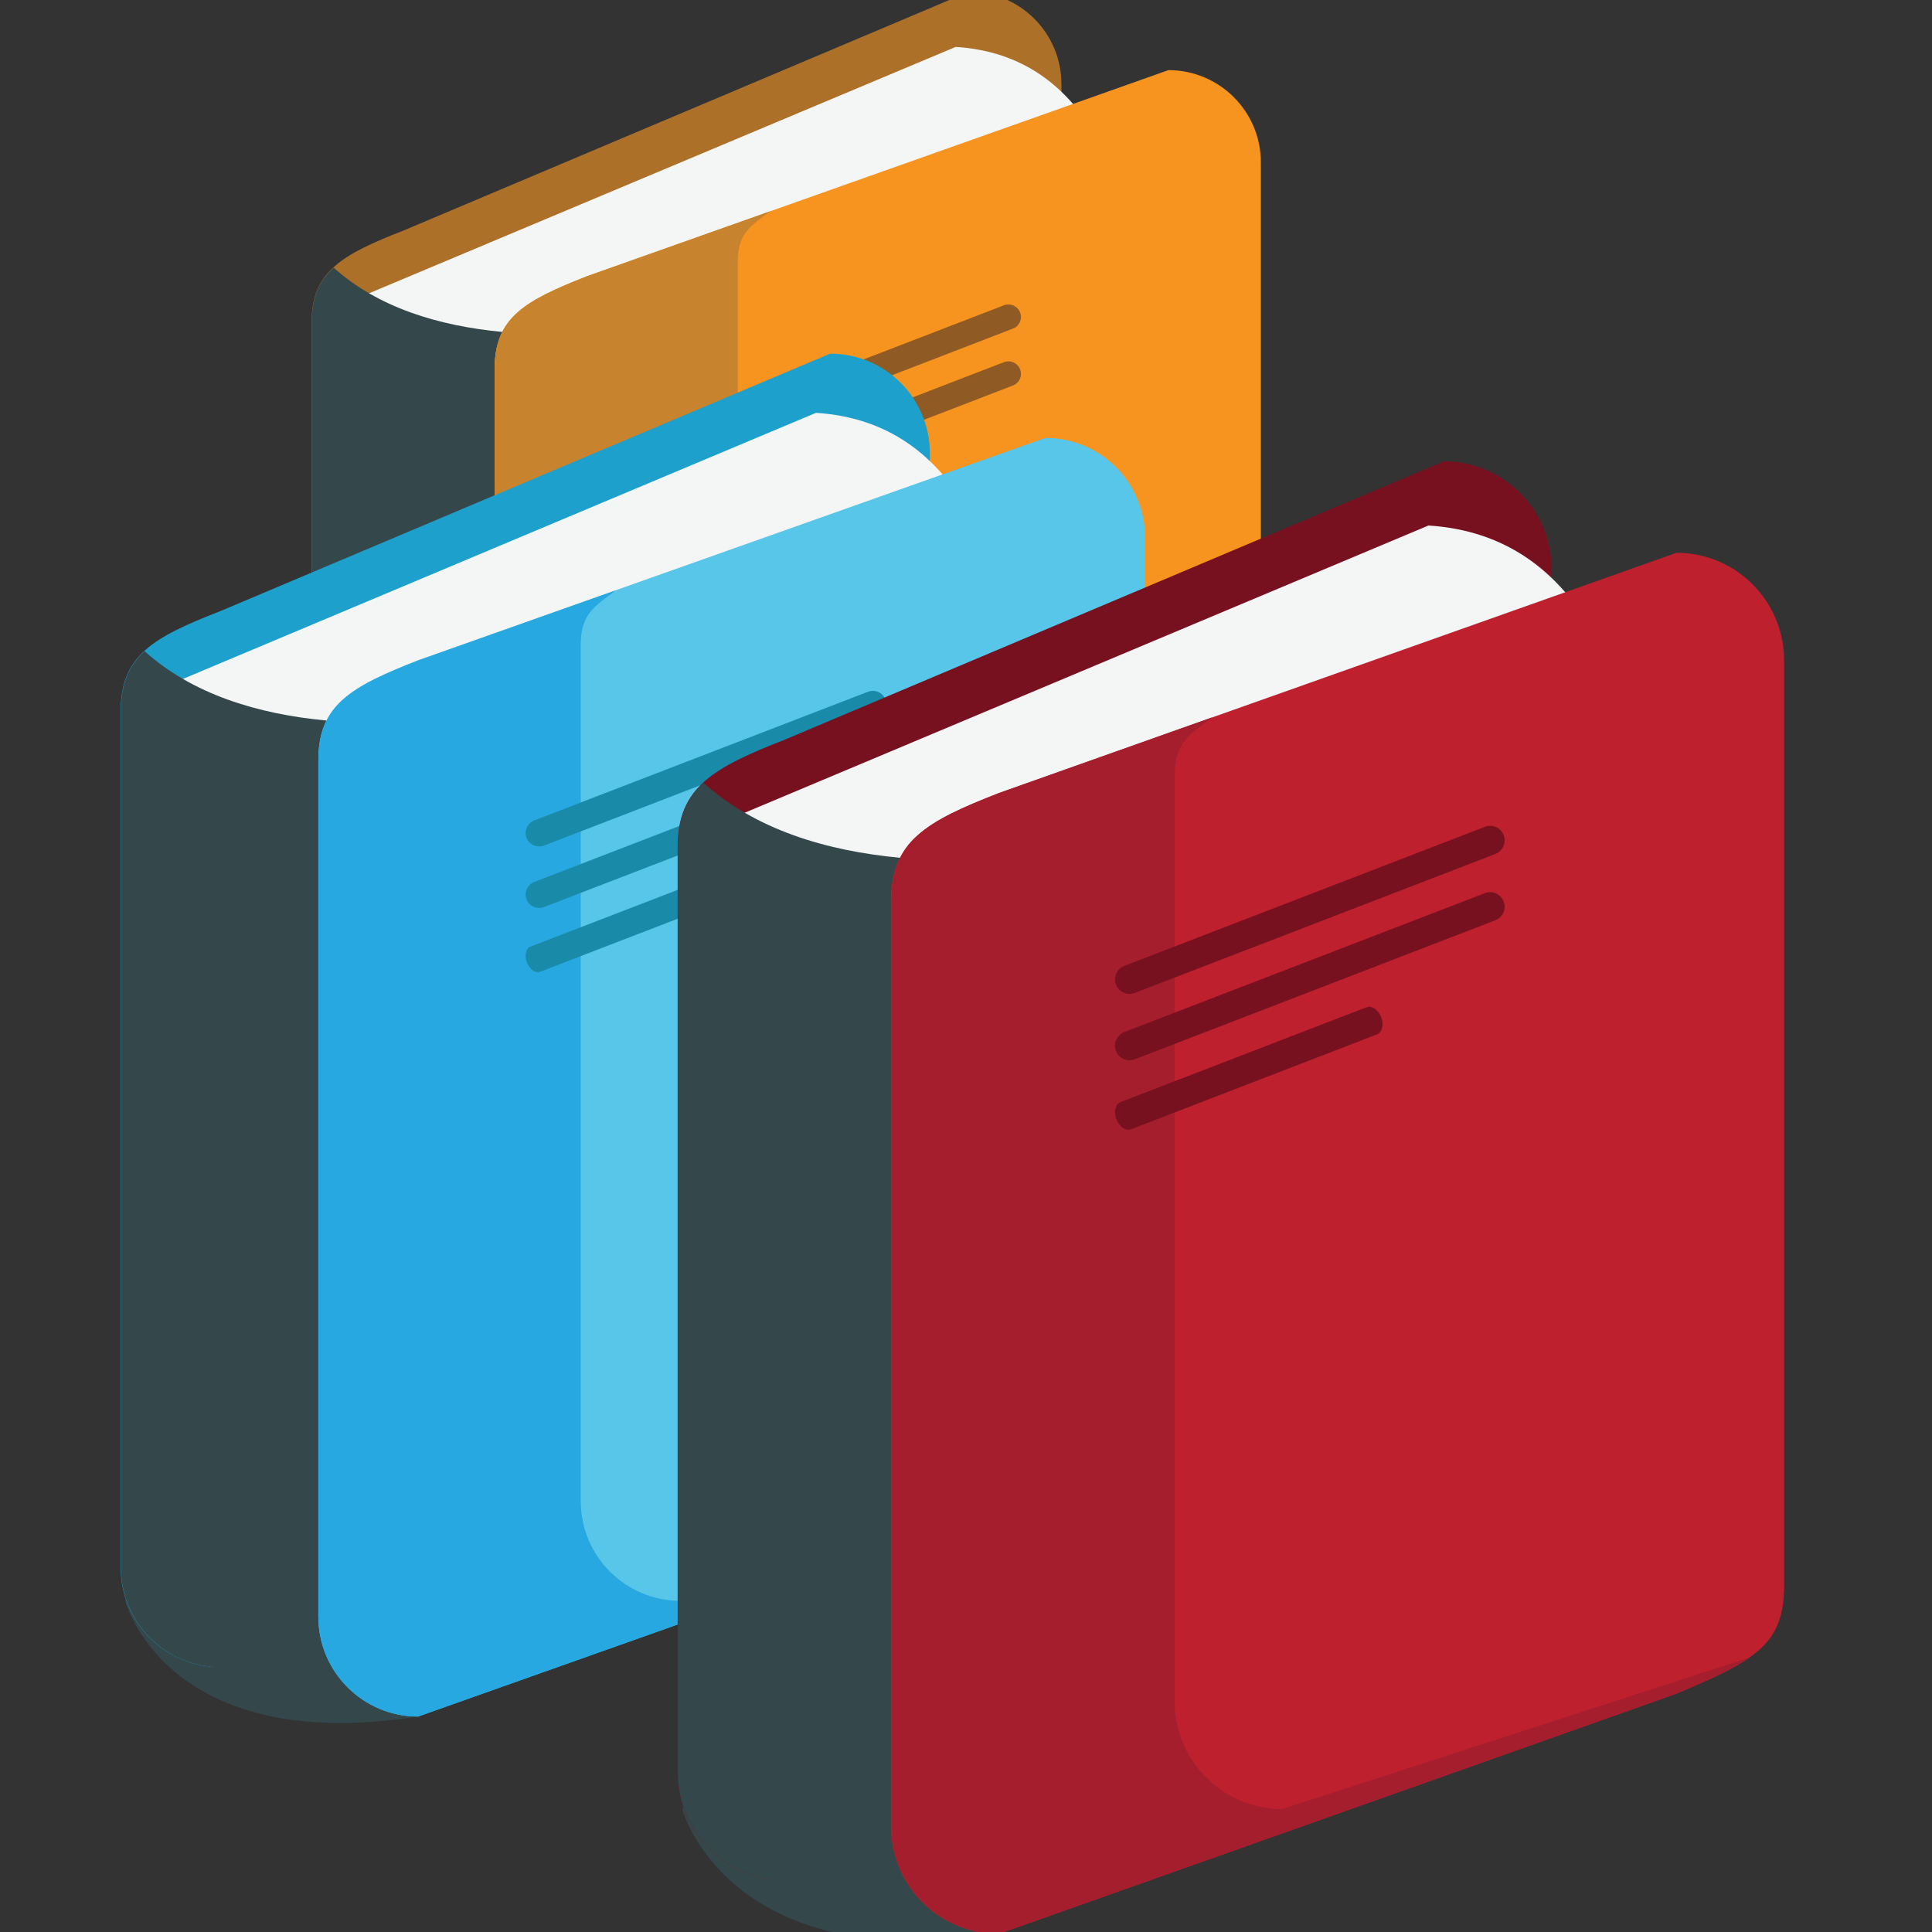
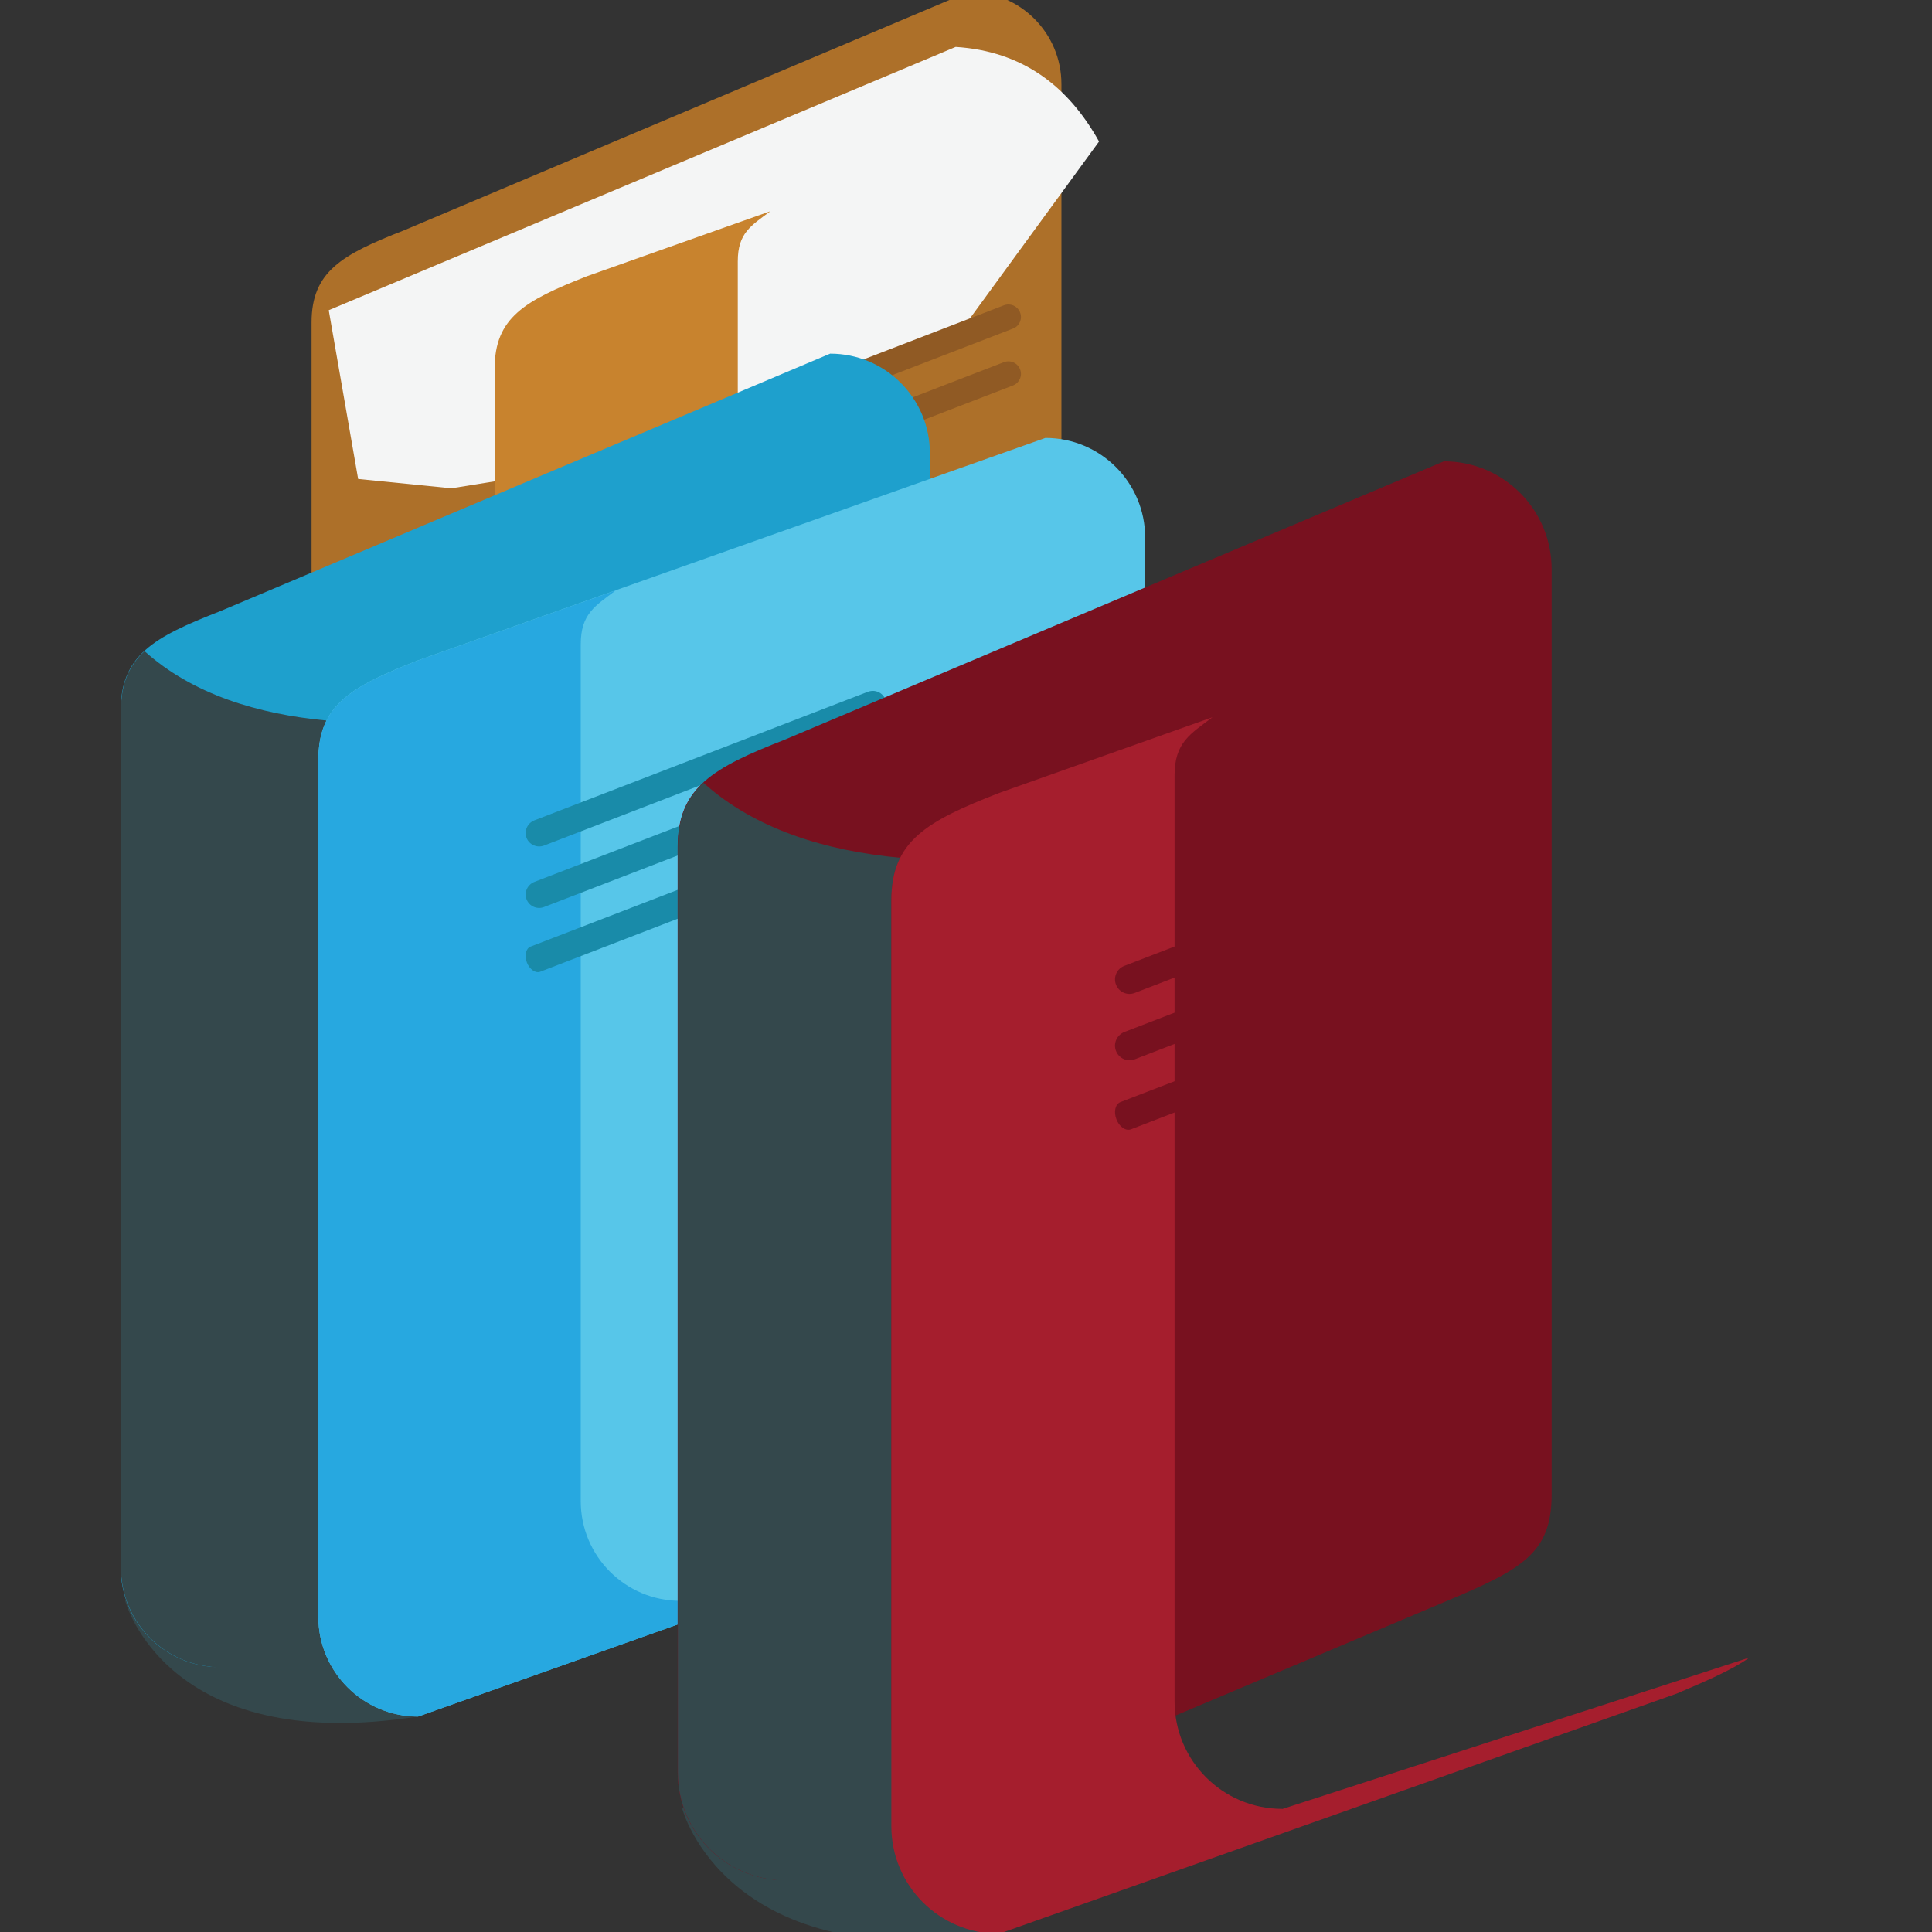
<svg xmlns="http://www.w3.org/2000/svg" viewBox="0 0 64 64" enable-background="new 0 0 64 64">
  <rect x="0" y="0" width="64" height="64" fill="#333333" stroke="none" />
  <g transform="translate(4)">
    <g>
      <path d="m6.455 38.03c0 0 1.238 4.768 8.992 3.549l1.318-3.191-2.232-2.425-6.17-2.036-1.908 4.103" fill="#34484c" />
      <path d="m31.16 29.09c0 1.688-.869 2.135-3.06 3.06l-18.719 7.903c-1.692 0-3.06-1.368-3.06-3.06v-26.305c0-1.689.994-2.25 3.06-3.057l18.72-7.906c1.689 0 3.06 1.37 3.06 3.06v26.305" fill="#ad7029" />
      <path d="m8.02 39.735c0 0 7.02 2.01 7.429 1.841.409-.176-.264-3.045-.264-3.045l-2.536-2.731-2.364-.111-.415.59-1.85 3.456" fill="#34484c" />
      <path d="m27.658 1.554l-20.768 8.722.974 5.591 3.09.309 10.319-1.661 6.414-3.36 4.72-6.467c-1.029-1.849-2.546-2.994-4.749-3.134" fill="#f4f5f5" />
-       <path d="m12.39 12.211c0-.491.091-.883.258-1.215-2.127-.2-4.134-.813-5.597-2.131-.487.446-.726 1-.726 1.828v26.305c0 1.691 1.372 3.06 3.059 3.06l3.02-1.275c-.006-.091-.015-.175-.015-.266v-26.306" fill="#34484c" />
-       <path d="m37.768 31.686c0 1.692-.87 2.135-3.062 3.061l-19.259 6.829c-1.689 0-3.061-1.37-3.061-3.06v-26.305c0-1.688.994-2.25 3.061-3.062l19.259-6.826c1.692 0 3.062 1.37 3.062 3.057v26.306" fill="#f79420" />
      <path d="m23.497 38.02c-1.689 0-3.057-1.368-3.057-3.06v-26.302c0-.945.443-1.18 1.079-1.661l-6.072 2.152c-2.067.811-3.061 1.374-3.061 3.062v26.305c0 1.689 1.372 3.06 3.061 3.06l19.259-6.829c.908-.384 1.585-.687 2.071-1.027l-13.28 4.3" fill="#c8832e" />
      <g fill="#905a24">
        <path d="m29.792 10.351c.084.212-.023.456-.237.534l-10.243 3.951c-.215.083-.454-.025-.537-.235l0 0c-.084-.215.025-.454.235-.537l10.247-3.951c.215-.08.452.025.535.238l0 0" />
        <path d="m29.792 12.236c.084.212-.023.452-.237.534l-10.243 3.949c-.215.084-.454-.025-.537-.237l0 0c-.084-.212.027-.45.235-.532l10.247-3.953c.215-.08.452.024.535.239l0 0" />
        <path d="m26.309 15.524c.083.212.033.434-.113.489l-6.996 2.697c-.146.056-.33-.072-.415-.285l0 0c-.08-.213-.026-.434.118-.489l6.996-2.696c.142-.054.33.07.41.284l0 0" />
      </g>
    </g>
    <g>
      <path d="m.148 53.03c0 0 1.335 5.146 9.7 3.831l1.423-3.445-2.405-2.615-6.664-2.197-2.054 4.426" fill="#34484c" />
      <path d="m26.804 43.4c0 1.821-.938 2.3-3.303 3.301l-20.2 8.527c-1.824 0-3.303-1.476-3.303-3.303v-28.377c0-1.83 1.071-2.435 3.303-3.305l20.2-8.528c1.826 0 3.303 1.479 3.303 3.3v28.385" fill="#1ea0cd" />
      <path d="m1.836 54.876c0 0 7.573 2.174 8.01 1.988.443-.189-.281-3.284-.281-3.284l-2.739-2.952-2.548-.115-.448.635-1.997 3.728" fill="#34484c" />
-       <path d="m23.03 13.676l-22.406 9.418 1.048 6.03 3.334.334 11.134-1.795 6.921-3.625 5.094-6.979c-1.112-1.995-2.749-3.232-5.125-3.383" fill="#f4f5f5" />
      <path d="m6.556 25.18c0-.526.089-.951.272-1.31-2.292-.212-4.456-.875-6.04-2.3-.522.483-.782 1.083-.782 1.979v28.376c0 1.827 1.477 3.303 3.301 3.303l3.261-1.374c-.008-.1-.014-.192-.014-.289v-28.385z" fill="#34484c" />
      <path d="m33.935 46.19c0 1.824-.936 2.301-3.304 3.301l-20.782 7.371c-1.822 0-3.303-1.481-3.303-3.303v-28.384c0-1.822 1.075-2.428 3.303-3.301l20.782-7.367c1.824 0 3.304 1.477 3.304 3.303v28.38" fill="#57c6e9" />
      <path d="m18.538 53.03c-1.821 0-3.3-1.479-3.3-3.301v-28.384c0-1.017.482-1.275 1.163-1.789l-6.552 2.321c-2.228.873-3.303 1.479-3.303 3.301v28.384c0 1.821 1.481 3.303 3.303 3.303l20.782-7.371c.978-.412 1.71-.738 2.236-1.107l-14.329 4.643" fill="#27a8e0" />
      <g fill="#198ba9">
        <path d="m25.329 23.17c.089.233-.027.491-.256.578l-11.05 4.262c-.231.088-.489-.025-.58-.252l0 0c-.089-.235.029-.491.258-.582l11.05-4.26c.231-.088.489.023.578.254l0 0" />
        <path d="m25.329 25.21c.089.229-.027.487-.256.576l-11.05 4.26c-.231.091-.489-.024-.58-.253l0 0c-.089-.231.029-.489.258-.578l11.05-4.262c.231-.09.489.026.578.257l0 0" />
        <path d="m21.572 28.754c.087.231.033.466-.124.524l-7.55 2.911c-.157.062-.353-.075-.444-.304l0 0c-.088-.233-.035-.468.122-.528l7.549-2.911c.159-.057.359.079.447.308l0 0" />
      </g>
    </g>
    <g>
      <path d="m18.604 59.926c0 0 1.448 5.556 10.484 4.134l1.539-3.719-2.6-2.824-7.2-2.375-2.223 4.784" fill="#34484c" />
      <path d="m47.4 49.51c0 1.969-1.01 2.488-3.568 3.565l-21.817 9.213c-1.97 0-3.567-1.597-3.567-3.566v-30.66c0-1.97 1.157-2.626 3.567-3.567l21.817-9.213c1.972 0 3.568 1.601 3.568 3.567v30.661" fill="#78111f" />
      <path d="m20.43 61.917c0 0 8.182 2.345 8.658 2.143.476-.202-.305-3.544-.305-3.544l-2.958-3.189-2.754-.128-.485.689-2.156 4.03" fill="#34484c" />
-       <path d="m43.32 17.408l-24.21 10.17 1.137 6.519 3.604.356 12.02-1.935 7.477-3.92 5.504-7.534c-1.206-2.156-2.971-3.493-5.538-3.656" fill="#f4f5f5" />
      <path d="m25.529 29.831c0-.567.101-1.025.295-1.415-2.478-.231-4.815-.947-6.523-2.486-.565.522-.846 1.17-.846 2.135v30.66c0 1.97 1.599 3.566 3.569 3.566l3.519-1.487c-.008-.102-.014-.204-.014-.308v-30.665" fill="#34484c" />
-       <path d="m55.1 52.54c0 1.968-1.01 2.484-3.564 3.565l-22.452 7.959c-1.97 0-3.567-1.595-3.567-3.562v-30.667c0-1.968 1.157-2.622 3.567-3.562l22.452-7.961c1.968 0 3.564 1.597 3.564 3.564v30.664" fill="#be202e" />
      <path d="m38.474 59.922c-1.969 0-3.565-1.597-3.565-3.565v-30.666c0-1.1.521-1.374 1.255-1.931l-7.07 2.509c-2.41.94-3.567 1.595-3.567 3.562v30.666c0 1.968 1.597 3.562 3.567 3.562l22.452-7.958c1.057-.448 1.849-.799 2.414-1.195l-15.481 5.02" fill="#a51e2d" />
      <g fill="#78111f">
        <path d="m45.81 27.663c.099.25-.029.532-.276.627l-11.941 4.601c-.25.099-.526-.026-.623-.272l0 0c-.098-.25.026-.528.275-.623l11.942-4.606c.247-.098.527.027.623.273l0 0" />
        <path d="m45.81 29.864c.099.246-.029.526-.276.621l-11.942 4.605c-.25.097-.526-.029-.623-.276l0 0c-.098-.248.026-.526.275-.627l11.942-4.599c.248-.101.528.027.624.276l0 0" />
        <path d="m41.754 33.697c.095.247.037.503-.137.567l-8.153 3.146c-.172.064-.387-.084-.481-.332l0 0c-.097-.247-.038-.505.135-.571l8.153-3.142c.168-.066.383.082.483.332l0 0" />
      </g>
    </g>
  </g>
</svg>